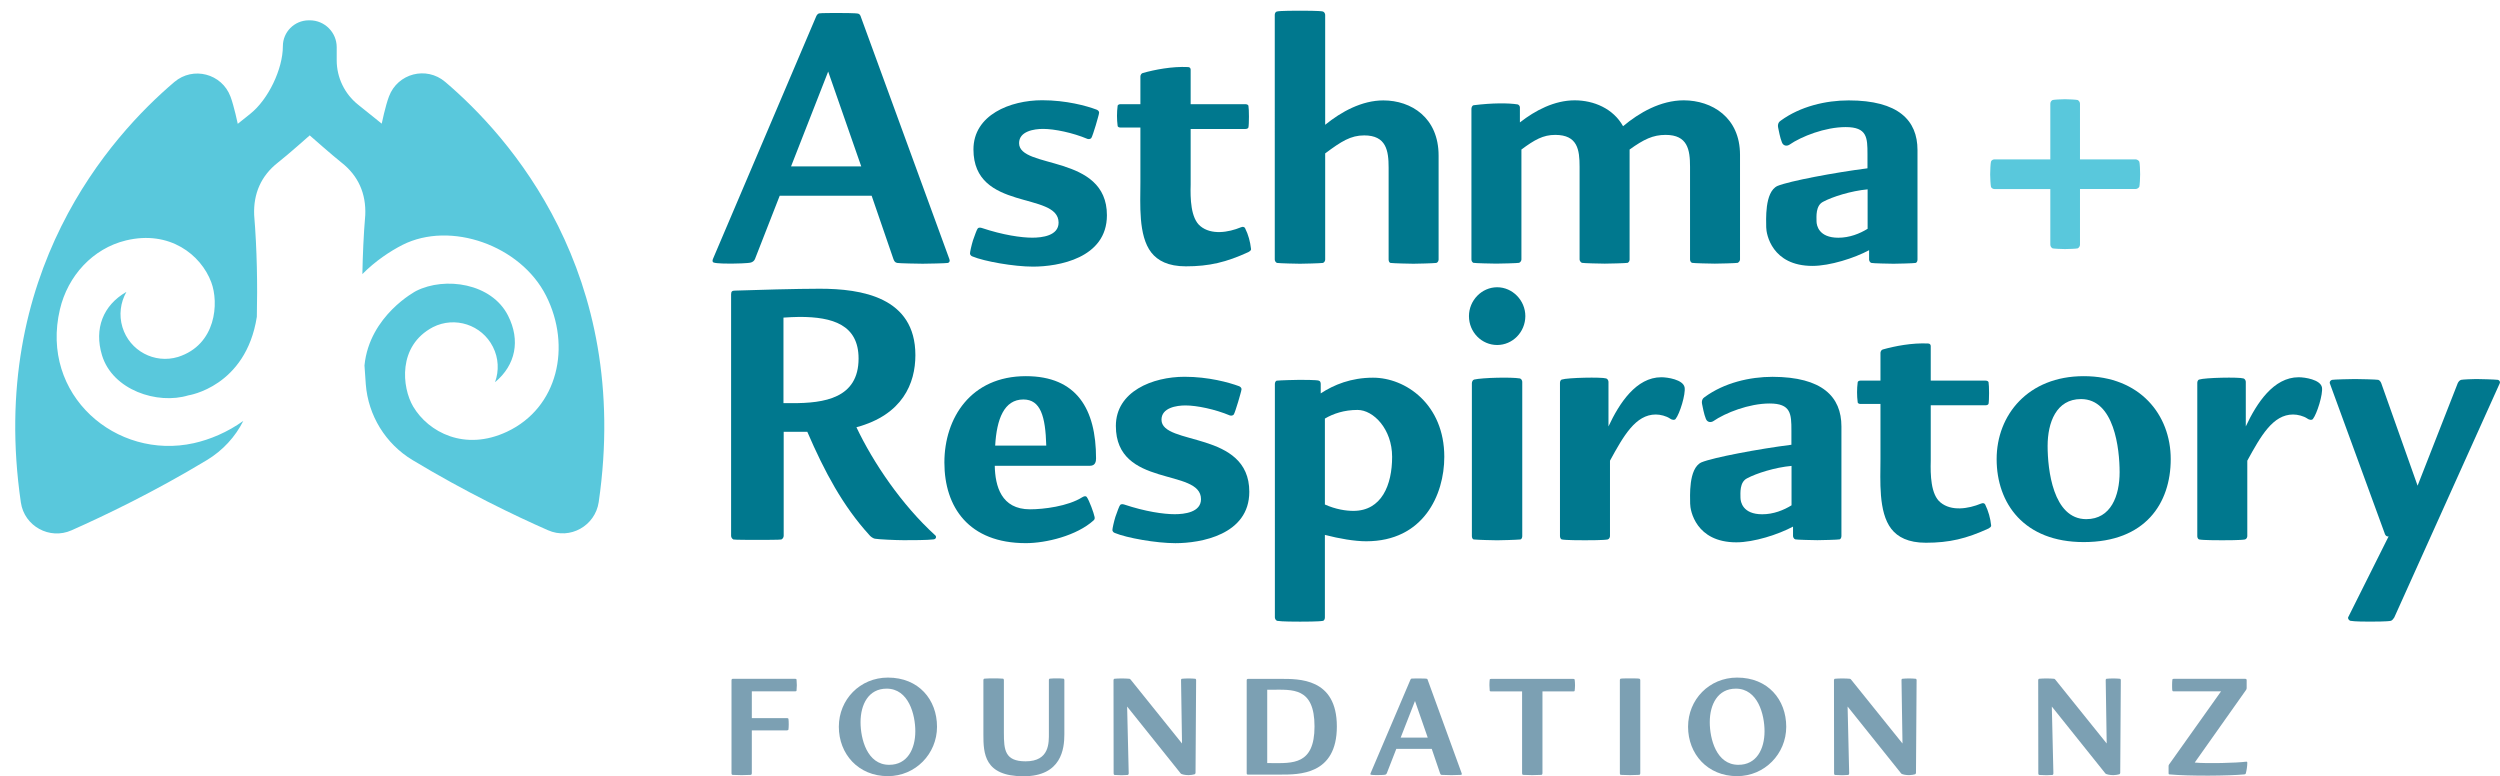
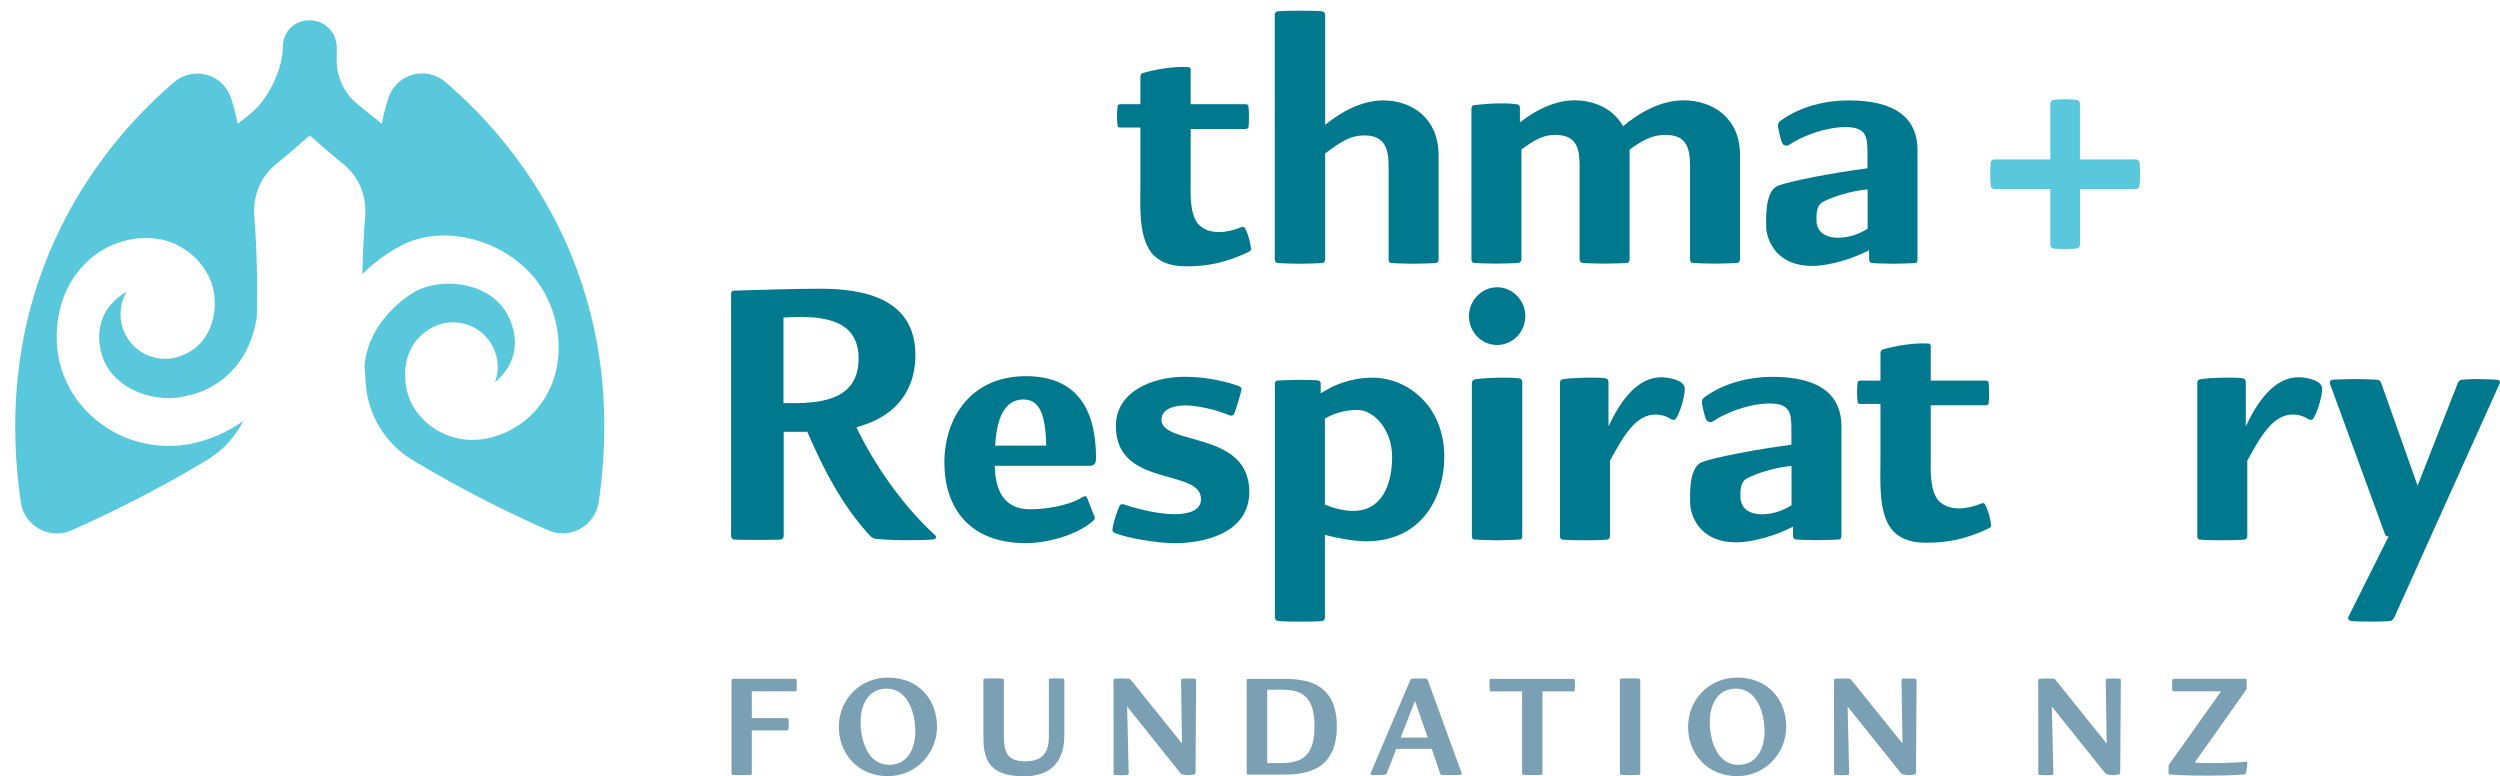
<svg xmlns="http://www.w3.org/2000/svg" xml:space="preserve" viewBox="0 0 182.5 56.667" height="56.667px" width="182.5px" y="0px" x="0px" id="Layer_1" version="1.1">
-   <path d="M69.305,18.918c0.059,0.138,0,0.247-0.108,0.276s-1.563,0.058-1.839,0.058s-1.752-0.028-1.861-0.058  c-0.166-0.029-0.218-0.139-0.275-0.276l-1.592-4.631h-6.711l-1.81,4.631c-0.06,0.138-0.188,0.218-0.298,0.247  c-0.189,0.059-1.178,0.08-1.426,0.08s-1.068,0-1.287-0.08c-0.079-0.029-0.108-0.109-0.059-0.247L59.57,1.224  c0.029-0.08,0.109-0.217,0.219-0.246c0.108-0.029,1.098-0.029,1.366-0.029c0.247,0,1.366,0,1.505,0.051  c0.109,0.029,0.168,0.167,0.188,0.247L69.305,18.918z M62.871,12.149l-2.414-6.926l-2.711,6.926H62.871z" fill="#00788E" />
-   <path d="M76.145,9.41c-0.654,0-1.752,0.167-1.752,1.04c0,1.919,6.412,0.771,6.412,5.263  c0,3.148-3.563,3.751-5.396,3.751c-1.396,0-3.562-0.385-4.411-0.74c-0.109-0.029-0.189-0.139-0.189-0.219  c0-0.109,0.109-0.603,0.219-0.959c0.139-0.385,0.275-0.792,0.355-0.879c0.059-0.059,0.168-0.059,0.275-0.029  c1.563,0.523,2.9,0.713,3.7,0.713c0.713,0,1.919-0.139,1.919-1.099c0-2.297-6.215-0.792-6.215-5.343  c0-2.521,2.684-3.591,5.016-3.591c1.752,0,3.235,0.407,3.969,0.684c0.08,0.029,0.189,0.109,0.189,0.218  c0,0.109-0.167,0.633-0.247,0.932c-0.108,0.355-0.276,0.879-0.327,0.931c-0.08,0.08-0.189,0.08-0.275,0.058  C78.311,9.687,76.975,9.41,76.145,9.41z" fill="#00788E" />
  <path d="M91.323,18.155c0.029,0.138-0.108,0.189-0.188,0.246c-1.613,0.742-2.851,1.041-4.572,1.041  c-1.286,0-2.057-0.416-2.521-1.012c-0.959-1.235-0.793-3.562-0.793-5.096V9.308h-1.476c-0.06,0-0.188-0.028-0.188-0.138  c-0.059-0.437-0.059-0.987,0-1.425c0-0.109,0.139-0.139,0.188-0.139h1.476V5.579c0-0.08,0.059-0.218,0.168-0.247  c0.879-0.247,2.137-0.494,3.313-0.437c0.139,0,0.188,0.109,0.188,0.189v2.521h3.998c0.08,0,0.189,0.029,0.219,0.109  c0.051,0.247,0.051,1.367,0,1.592c-0.028,0.08-0.139,0.109-0.219,0.109h-3.998v4.057c-0.029,1.01,0,2.463,0.713,3.039  c0.793,0.653,2.027,0.465,2.959,0.08c0.138-0.059,0.246-0.029,0.297,0.057C91.135,17.138,91.266,17.66,91.323,18.155z" fill="#00788E" />
  <path d="M105.018,11.358v7.589c0,0.079-0.051,0.218-0.166,0.247c-0.219,0.029-1.426,0.059-1.672,0.059  c-0.248,0-1.455-0.029-1.674-0.059c-0.107-0.028-0.137-0.166-0.137-0.247v-6.709c0-1.236-0.168-2.354-1.781-2.354  c-0.988,0-1.672,0.436-2.85,1.314v7.749c0,0.079-0.053,0.218-0.168,0.247c-0.219,0.029-1.426,0.059-1.672,0.059  c-0.248,0-1.455-0.029-1.672-0.059c-0.109-0.028-0.168-0.166-0.168-0.247V1.086c0-0.08,0.029-0.218,0.168-0.247  c0.188-0.058,1.424-0.058,1.672-0.058c0.246,0,1.453,0,1.672,0.058c0.109,0.029,0.168,0.167,0.168,0.247V9.11  c1.178-0.959,2.682-1.78,4.244-1.78C103.02,7.33,105.018,8.588,105.018,11.358z" fill="#00788E" />
  <path d="M127.021,11.3v7.641c0,0.08-0.057,0.188-0.166,0.246c-0.109,0.029-1.426,0.059-1.672,0.059  c-0.248,0-1.563-0.029-1.672-0.059c-0.109-0.058-0.139-0.166-0.139-0.246v-6.769c0-1.235-0.168-2.325-1.781-2.325  c-0.93,0-1.592,0.326-2.631,1.068c0,0.109,0,0.247,0,0.385v7.641c0,0.08-0.029,0.188-0.139,0.246  c-0.109,0.029-1.426,0.059-1.672,0.059c-0.248,0-1.563-0.029-1.674-0.059c-0.107-0.058-0.166-0.166-0.166-0.246v-6.768  c0-1.236-0.139-2.326-1.779-2.326c-0.881,0-1.506,0.355-2.467,1.068v8.025c0,0.08-0.051,0.188-0.166,0.246  c-0.109,0.029-1.426,0.059-1.672,0.059c-0.248,0-1.563-0.029-1.672-0.059c-0.109-0.058-0.139-0.166-0.139-0.246V7.956  c0-0.08,0.029-0.247,0.166-0.275c1.346-0.168,2.521-0.168,3.207-0.06c0.107,0.028,0.166,0.138,0.166,0.218v1.098  c1.121-0.879,2.521-1.613,4-1.613c1.395,0,2.818,0.604,3.531,1.89c1.178-0.989,2.74-1.89,4.436-1.89  C124.967,7.33,127.021,8.565,127.021,11.3z" fill="#00788E" />
  <path d="M139.977,10.951v7.996c0,0.079-0.029,0.218-0.139,0.247s-1.367,0.059-1.613,0.059  c-0.248,0-1.533-0.029-1.613-0.059c-0.109-0.028-0.168-0.166-0.168-0.247v-0.683c-1.068,0.573-2.85,1.147-4.137,1.147  c-2.959,0-3.373-2.326-3.373-2.819c0-0.496-0.137-2.574,0.822-3.018c0.85-0.355,4.217-0.988,6.57-1.287v-1.04  c0-1.207-0.027-1.97-1.592-1.97c-1.506,0-3.234,0.683-4.107,1.287c-0.166,0.109-0.436,0.109-0.545-0.168  c-0.137-0.326-0.246-0.93-0.275-1.068c-0.059-0.275,0.051-0.436,0.189-0.523c1.424-1.039,3.285-1.476,4.957-1.476  C138.582,7.33,139.977,8.785,139.977,10.951z M134.197,17.354c0.82,0,1.563-0.297,2.139-0.653v-2.878  c-1.207,0.109-2.574,0.545-3.236,0.9c-0.574,0.276-0.494,1.099-0.494,1.426C132.605,16.454,132.771,17.354,134.197,17.354z" fill="#00788E" />
  <path d="M68.155,39.375c-0.465,0.059-1.612,0.059-2.188,0.059c-0.545,0-1.86-0.059-2.107-0.109  c-0.139-0.029-0.327-0.168-0.407-0.277c-1.919-2.107-3.257-4.602-4.521-7.529c-0.276,0-1.723,0-1.723,0v7.588  c0,0.109-0.06,0.219-0.168,0.275c-0.08,0.029-1.345,0.029-1.752,0.029c-0.406,0-1.672,0-1.752-0.029  c-0.109-0.059-0.167-0.166-0.167-0.275V21.491c0-0.219,0.08-0.276,0.276-0.276c1.453-0.051,4.572-0.138,6.193-0.138  c3.037,0,6.984,0.604,6.984,4.85c0,2.057-0.932,4.354-4.304,5.262c1.235,2.604,3.315,5.67,5.75,7.887  C68.375,39.156,68.346,39.353,68.155,39.375z M62.676,26.173c0-2.464-1.892-3.039-4.305-3.039c-0.406,0-0.791,0.029-1.178,0.051  v6.245c0.051,0,0.574,0,0.633,0C60.159,29.437,62.676,29.08,62.676,26.173z" fill="#00788E" />
-   <path d="M79.903,37.732c0.028,0.109,0,0.188-0.06,0.246c-1.234,1.127-3.481,1.672-4.957,1.672  c-4.166,0-5.946-2.631-5.946-5.887c0-3.236,1.92-6.303,5.946-6.303c3.723,0,5.125,2.413,5.125,5.997  c0,0.189-0.029,0.545-0.437,0.545h-6.957c0.029,1.477,0.466,3.178,2.573,3.178c0.988,0,2.77-0.219,3.811-0.879  c0.137-0.08,0.246-0.109,0.326-0.029C79.518,36.533,79.853,37.462,79.903,37.732z M72.648,32.527h3.729  c-0.058-2.137-0.414-3.365-1.672-3.365C73.303,29.162,72.758,30.585,72.648,32.527z" fill="#00788E" />
+   <path d="M79.903,37.732c0.028,0.109,0,0.188-0.06,0.246c-1.234,1.127-3.481,1.672-4.957,1.672  c-4.166,0-5.946-2.631-5.946-5.887c0-3.236,1.92-6.303,5.946-6.303c3.723,0,5.125,2.413,5.125,5.997  c0,0.189-0.029,0.545-0.437,0.545h-6.957c0.029,1.477,0.466,3.178,2.573,3.178c0.988,0,2.77-0.219,3.811-0.879  c0.137-0.08,0.246-0.109,0.326-0.029z M72.648,32.527h3.729  c-0.058-2.137-0.414-3.365-1.672-3.365C73.303,29.162,72.758,30.585,72.648,32.527z" fill="#00788E" />
  <path d="M86.541,29.597c-0.654,0-1.752,0.168-1.752,1.041c0,1.918,6.41,0.77,6.41,5.262  c0,3.148-3.563,3.752-5.395,3.752c-1.396,0-3.562-0.385-4.411-0.742c-0.109-0.027-0.188-0.137-0.188-0.217  c0-0.109,0.108-0.604,0.217-0.959c0.14-0.385,0.276-0.793,0.356-0.879c0.06-0.059,0.167-0.059,0.276-0.029  c1.563,0.523,2.899,0.711,3.699,0.711c0.713,0,1.92-0.137,1.92-1.098c0-2.297-6.215-0.791-6.215-5.342  c0-2.523,2.682-3.592,5.016-3.592c1.752,0,3.234,0.415,3.969,0.684c0.08,0.029,0.189,0.109,0.189,0.219s-0.168,0.631-0.248,0.93  c-0.108,0.357-0.275,0.881-0.326,0.932c-0.08,0.08-0.189,0.08-0.276,0.059C88.699,29.873,87.361,29.597,86.541,29.597z" fill="#00788E" />
  <path d="M105.434,33.349c0,2.791-1.535,6.164-5.699,6.164c-0.852,0-1.947-0.189-3.018-0.465v6.027  c0,0.078-0.029,0.217-0.139,0.246c-0.275,0.059-1.424,0.059-1.672,0.059c-0.246,0-1.365,0-1.672-0.059  c-0.107-0.029-0.168-0.168-0.168-0.246V28.035c0-0.08,0.029-0.218,0.141-0.247c0.246-0.029,1.395-0.059,1.643-0.059  c0.217,0,1.314,0,1.424,0.059c0.109,0.029,0.139,0.139,0.139,0.247v0.683c0.961-0.632,2.219-1.147,3.811-1.147  C102.613,27.567,105.434,29.517,105.434,33.349z M101.625,33.349c0-2.029-1.367-3.424-2.523-3.424c-0.988,0-1.779,0.275-2.385,0.631  v6.273c0.793,0.355,1.535,0.465,2.08,0.465C100.859,37.294,101.625,35.406,101.625,33.349z" fill="#00788E" />
  <path d="M109.293,25.185c-1.127,0-2.059-0.932-2.059-2.108c0-1.149,0.932-2.108,2.059-2.108  c1.119,0,2.057,0.959,2.057,2.108C111.344,24.253,110.412,25.185,109.293,25.185z M111.125,39.134c0,0.08-0.029,0.248-0.168,0.248  c-0.275,0.029-1.424,0.059-1.672,0.059c-0.246,0-1.396-0.029-1.672-0.059c-0.139,0-0.166-0.166-0.166-0.248V27.983  c0-0.109,0.059-0.248,0.166-0.276c0.604-0.138,2.713-0.188,3.344-0.08c0.109,0.029,0.168,0.167,0.168,0.247V39.134z" fill="#00788E" />
  <path d="M122.318,30.585c-0.078,0.109-0.297,0.059-0.406-0.029c-0.275-0.189-0.711-0.297-1.039-0.297  c-1.477,0-2.355,1.563-3.344,3.371v5.504c0,0.078-0.051,0.217-0.168,0.246c-0.275,0.059-1.396,0.059-1.672,0.059  c-0.248,0-1.396,0-1.672-0.059c-0.107-0.027-0.139-0.166-0.139-0.246V27.953c0-0.08,0.029-0.218,0.139-0.247  c0.414-0.139,2.9-0.189,3.234-0.08c0.107,0.029,0.168,0.167,0.168,0.247v3.257c0.791-1.701,2.027-3.591,3.859-3.591  c0.436,0,1.592,0.167,1.699,0.741C123.061,28.774,122.625,30.201,122.318,30.585z" fill="#00788E" />
  <path d="M134.424,31.13v7.996c0,0.08-0.029,0.219-0.139,0.248s-1.367,0.059-1.613,0.059  c-0.248,0-1.535-0.029-1.613-0.059c-0.109-0.029-0.168-0.168-0.168-0.248v-0.684c-1.068,0.574-2.85,1.148-4.137,1.148  c-2.959,0-3.373-2.326-3.373-2.82s-0.139-2.572,0.822-3.018c0.85-0.355,4.215-0.988,6.57-1.285v-1.041  c0-1.207-0.029-1.971-1.592-1.971c-1.506,0-3.234,0.684-4.107,1.287c-0.166,0.109-0.436,0.109-0.545-0.166  c-0.139-0.328-0.246-0.932-0.275-1.068c-0.059-0.277,0.051-0.438,0.188-0.523c1.426-1.042,3.285-1.477,4.957-1.477  C133.027,27.517,134.424,28.964,134.424,31.13z M128.643,37.542c0.822,0,1.564-0.299,2.139-0.654v-2.877  c-1.207,0.107-2.572,0.545-3.234,0.9c-0.574,0.275-0.494,1.098-0.494,1.424C127.059,36.642,127.219,37.542,128.643,37.542z" fill="#00788E" />
  <path d="M145.35,38.333c0.029,0.139-0.109,0.189-0.188,0.248c-1.615,0.74-2.852,1.039-4.574,1.039  c-1.285,0-2.057-0.414-2.521-1.01c-0.959-1.236-0.793-3.561-0.793-5.096v-4.027h-1.475c-0.059,0-0.189-0.029-0.189-0.137  c-0.059-0.438-0.059-0.991,0-1.426c0-0.109,0.139-0.138,0.189-0.138h1.475v-2.028c0-0.08,0.061-0.218,0.168-0.246  c0.881-0.248,2.139-0.494,3.314-0.437c0.139,0,0.188,0.108,0.188,0.188v2.522h3.998c0.08,0,0.189,0.028,0.221,0.108  c0.051,0.248,0.051,1.368,0,1.586c-0.029,0.08-0.141,0.107-0.221,0.107h-3.998v4.057c-0.027,1.012,0,2.465,0.715,3.039  c0.791,0.654,2.025,0.465,2.957,0.08c0.139-0.059,0.248-0.029,0.299,0.059C145.16,37.324,145.299,37.841,145.35,38.333z" fill="#00788E" />
-   <path d="M158.463,33.515c0,3.234-1.861,6.057-6.354,6.057c-4.354,0-6.354-2.822-6.354-6.057s2.305-6.055,6.354-6.055  C156.217,27.459,158.463,30.281,158.463,33.515z M154.732,34.474c0-1.701-0.385-5.342-2.818-5.342c-1.813,0-2.438,1.723-2.438,3.424  s0.387,5.342,2.82,5.342C154.107,37.898,154.732,36.175,154.732,34.474z" fill="#00788E" />
  <path d="M168.844,30.585c-0.08,0.109-0.299,0.059-0.406-0.029c-0.275-0.189-0.713-0.297-1.041-0.297  c-1.475,0-2.354,1.563-3.344,3.371v5.504c0,0.078-0.051,0.217-0.166,0.246c-0.277,0.059-1.396,0.059-1.672,0.059  c-0.248,0-1.396,0-1.672-0.059c-0.109-0.027-0.141-0.166-0.141-0.246V27.953c0-0.08,0.029-0.218,0.141-0.247  c0.414-0.139,2.898-0.189,3.232-0.08c0.109,0.029,0.168,0.167,0.168,0.247v3.257c0.793-1.701,2.027-3.591,3.859-3.591  c0.438,0,1.592,0.167,1.701,0.741C169.586,28.774,169.143,30.201,168.844,30.585z" fill="#00788E" />
  <path d="M182.48,27.983l-7.697,17.09c-0.059,0.08-0.139,0.217-0.248,0.246c-0.246,0.059-1.287,0.059-1.533,0.059  c-0.248,0-1.119,0-1.426-0.059c-0.107-0.029-0.188-0.166-0.166-0.246l2.959-5.918c-0.061,0-0.08,0-0.109,0  c-0.109-0.029-0.168-0.166-0.188-0.246l-3.998-10.934c-0.029-0.108,0.057-0.217,0.166-0.246c0.107-0.029,1.426-0.059,1.672-0.059  c0.248,0,1.586,0.029,1.701,0.059c0.107,0.029,0.188,0.166,0.219,0.246l2.652,7.481l2.93-7.481c0.051-0.108,0.139-0.217,0.248-0.246  c0.107-0.029,0.85-0.059,1.098-0.059c0.246,0,1.344,0.029,1.592,0.059C182.48,27.765,182.531,27.903,182.48,27.983z" fill="#00788E" />
  <g>
    <path d="M54.883,53.332v3.125c0,0.043-0.021,0.088-0.065,0.109c-0.044,0.008-0.574,0.02-0.677,0.02   c-0.108,0-0.633-0.014-0.676-0.02c-0.051-0.021-0.065-0.066-0.065-0.109V49.66c0-0.064,0.028-0.109,0.108-0.109h4.545   c0.027,0,0.086,0.021,0.094,0.053c0.008,0.043,0.021,0.318,0.021,0.414c0,0.086-0.015,0.371-0.021,0.398   c-0.008,0.043-0.064,0.051-0.094,0.051h-3.17v1.955h2.565c0.043,0,0.087,0.008,0.108,0.053c0.015,0.027,0.021,0.305,0.021,0.393   c0,0.086-0.008,0.355-0.021,0.398c-0.021,0.029-0.065,0.051-0.108,0.051h-2.565V53.332z" fill="#7CA0B3" />
    <path d="M68.402,53.054c0,1.984-1.584,3.605-3.583,3.605c-2.167,0-3.584-1.621-3.584-3.605s1.541-3.59,3.584-3.59   C67.065,49.464,68.402,51.07,68.402,53.054z M66.818,53.382c0-1.215-0.486-3.111-2.094-3.111c-1.33,0-1.904,1.162-1.904,2.449   c0,1.207,0.473,3.111,2.086,3.111C66.229,55.839,66.818,54.683,66.818,53.382z" fill="#7CA0B3" />
    <path d="M76.566,49.638c0-0.029,0.021-0.088,0.064-0.096c0.123-0.02,0.422-0.02,0.517-0.02   c0.108,0,0.356,0,0.487,0.02c0.043,0.008,0.064,0.066,0.064,0.096v3.977c0,1.025-0.203,3.053-2.98,3.053   c-2.879,0-2.93-1.68-2.93-3.053v-3.977c0-0.029,0.022-0.088,0.073-0.096c0.138-0.02,0.56-0.02,0.669-0.02   c0.107,0,0.516,0,0.689,0.02c0.043,0.008,0.065,0.066,0.065,0.096v3.859c0,1.25,0.072,2.08,1.585,2.08c1.766,0,1.7-1.375,1.7-2.08   v-3.859H76.566z" fill="#7CA0B3" />
    <path d="M87.317,49.638l-0.043,6.775c0,0.043-0.022,0.086-0.065,0.109c-0.064,0.027-0.32,0.063-0.437,0.063   c-0.24,0-0.517-0.051-0.581-0.123l-3.911-4.885l0.116,4.885c0,0.045-0.021,0.088-0.064,0.109c-0.045,0.008-0.35,0.021-0.443,0.021   c-0.109,0-0.487-0.016-0.531-0.021c-0.051-0.021-0.064-0.064-0.064-0.109l-0.008-6.816c0-0.029,0.021-0.088,0.064-0.096   c0.096-0.021,0.438-0.021,0.539-0.021c0.107,0,0.436,0,0.553,0.021c0.051,0.008,0.094,0.051,0.123,0.096l3.722,4.629l-0.071-4.629   c0-0.029,0.006-0.088,0.064-0.096c0.109-0.021,0.378-0.021,0.486-0.021c0.095,0,0.379,0,0.486,0.021   C87.297,49.558,87.317,49.609,87.317,49.638z" fill="#7CA0B3" />
    <path d="M93.445,49.558c1.367,0,4.145-0.072,4.145,3.475c0,3.555-2.777,3.512-4.145,3.512h-2.348   c-0.051,0-0.088-0.027-0.088-0.094v-6.797c0-0.051,0.029-0.096,0.096-0.096H93.445L93.445,49.558z M92.813,55.708   c1.532,0,3.147,0.145,3.147-2.676c0-2.887-1.621-2.682-3.147-2.682h-0.306v5.355h0.306V55.708z" fill="#7CA0B3" />
    <path d="M106.705,56.457c0.021,0.051,0,0.096-0.043,0.109c-0.045,0.008-0.605,0.02-0.705,0.02   c-0.109,0-0.676-0.014-0.721-0.02c-0.064-0.008-0.088-0.051-0.109-0.109l-0.609-1.789h-2.588l-0.697,1.789   c-0.021,0.051-0.072,0.088-0.117,0.096c-0.072,0.021-0.457,0.027-0.553,0.027c-0.094,0-0.414,0-0.492-0.027   c-0.029-0.008-0.045-0.045-0.023-0.096l2.908-6.826c0.008-0.027,0.043-0.088,0.088-0.094c0.043-0.008,0.422-0.008,0.531-0.008   c0.094,0,0.529,0,0.58,0.021c0.045,0.008,0.064,0.064,0.072,0.096L106.705,56.457z M104.225,53.847l-0.93-2.676l-1.047,2.676   H104.225z" fill="#7CA0B3" />
    <path d="M114.977,50.023c0,0.088-0.014,0.357-0.027,0.4c-0.008,0.043-0.066,0.051-0.096,0.051H112.6v5.982   c0,0.043-0.021,0.088-0.072,0.109c-0.043,0.008-0.574,0.02-0.676,0.02c-0.109,0-0.625-0.014-0.676-0.02   c-0.045-0.021-0.064-0.066-0.064-0.109v-5.982h-2.256c-0.043,0-0.094-0.008-0.107-0.051c-0.008-0.043-0.021-0.32-0.021-0.4   c0-0.094,0.008-0.369,0.021-0.414c0.008-0.043,0.064-0.051,0.107-0.051h5.998c0.029,0,0.088,0.021,0.096,0.051   C114.963,49.654,114.977,49.929,114.977,50.023z" fill="#7CA0B3" />
    <path d="M119.74,49.638v6.818c0,0.043-0.023,0.096-0.074,0.109c-0.043,0.008-0.561,0.02-0.676,0.02   c-0.109,0-0.625-0.014-0.676-0.02c-0.045-0.008-0.064-0.066-0.064-0.109v-6.818c0-0.029,0.02-0.088,0.064-0.096   c0.086-0.02,0.574-0.02,0.676-0.02c0.115,0,0.604,0,0.676,0.02C119.717,49.558,119.74,49.609,119.74,49.638z" fill="#7CA0B3" />
    <path d="M130.395,53.054c0,1.984-1.584,3.605-3.584,3.605c-2.166,0-3.582-1.621-3.582-3.605s1.541-3.59,3.582-3.59   C129.059,49.464,130.395,51.07,130.395,53.054z M128.811,53.382c0-1.215-0.486-3.111-2.094-3.111c-1.33,0-1.904,1.162-1.904,2.449   c0,1.207,0.473,3.111,2.086,3.111C128.223,55.839,128.811,54.683,128.811,53.382z" fill="#7CA0B3" />
    <path d="M139.912,49.638l-0.045,6.775c0,0.043-0.021,0.086-0.064,0.109c-0.064,0.027-0.32,0.063-0.436,0.063   c-0.24,0-0.518-0.051-0.582-0.123l-3.91-4.885l0.115,4.885c0,0.045-0.021,0.088-0.064,0.109c-0.045,0.008-0.35,0.021-0.443,0.021   c-0.109,0-0.486-0.016-0.531-0.021c-0.051-0.021-0.064-0.064-0.064-0.109l-0.008-6.816c0-0.029,0.021-0.088,0.064-0.096   c0.096-0.021,0.438-0.021,0.539-0.021c0.107,0,0.436,0,0.553,0.021c0.051,0.008,0.094,0.051,0.123,0.096l3.723,4.629l-0.072-4.629   c0-0.029,0.006-0.088,0.064-0.096c0.107-0.021,0.379-0.021,0.486-0.021c0.096,0,0.377,0,0.486,0.021   C139.891,49.558,139.912,49.609,139.912,49.638z" fill="#7CA0B3" />
    <path d="M154.82,49.638l-0.043,6.775c0,0.043-0.021,0.086-0.064,0.109c-0.066,0.027-0.32,0.063-0.438,0.063   c-0.24,0-0.516-0.051-0.582-0.123l-3.91-4.885l0.115,4.885c0,0.045-0.02,0.088-0.064,0.109c-0.043,0.008-0.35,0.021-0.443,0.021   c-0.107,0-0.486-0.016-0.531-0.021c-0.051-0.021-0.063-0.064-0.063-0.109l-0.008-6.816c0-0.029,0.02-0.088,0.064-0.096   c0.096-0.021,0.438-0.021,0.537-0.021c0.109,0,0.438,0,0.553,0.021c0.053,0.008,0.096,0.051,0.123,0.096l3.723,4.629l-0.072-4.629   c0-0.029,0.008-0.088,0.066-0.096c0.107-0.021,0.377-0.021,0.486-0.021c0.094,0,0.377,0,0.486,0.021   C154.799,49.558,154.82,49.609,154.82,49.638z" fill="#7CA0B3" />
    <path d="M163.967,50.359l-3.752,5.307c0.879,0.086,3.047,0.029,3.766-0.064c0.066,0,0.072,0.043,0.072,0.07   c0,0.232-0.043,0.555-0.109,0.785c-0.02,0.053-0.07,0.074-0.107,0.074c-1.148,0.107-3.961,0.137-5.467,0   c-0.043,0-0.064-0.029-0.064-0.074v-0.553c0-0.027,0.021-0.072,0.043-0.107l3.787-5.328h-3.445c-0.043,0-0.088,0-0.107-0.053   c-0.021-0.043-0.021-0.305-0.021-0.398c0-0.086,0.006-0.369,0.021-0.414c0.02-0.043,0.064-0.051,0.107-0.051h5.221   c0.027,0,0.094,0.021,0.094,0.088v0.582C164.01,50.279,163.988,50.314,163.967,50.359z" fill="#7CA0B3" />
  </g>
  <g>
    <path d="M156.23,12.731c0,0.248-0.027,0.793-0.059,0.902c-0.059,0.108-0.189,0.166-0.275,0.166h-4.057v4.057   c0,0.109-0.059,0.218-0.168,0.275c-0.107,0.029-0.682,0.051-0.93,0.051s-0.822-0.028-0.902-0.051   c-0.107-0.058-0.166-0.166-0.166-0.275V13.8h-4.086c-0.08,0-0.219-0.058-0.246-0.166c-0.029-0.109-0.059-0.654-0.059-0.902   c0-0.275,0.027-0.821,0.059-0.93c0.027-0.109,0.166-0.168,0.246-0.168h4.086V7.577c0-0.109,0.051-0.219,0.166-0.275   c0.08-0.029,0.654-0.059,0.902-0.059s0.82,0.029,0.93,0.059c0.109,0.059,0.168,0.166,0.168,0.275v4.057h4.057   c0.08,0,0.219,0.059,0.275,0.168C156.209,11.91,156.23,12.455,156.23,12.731z" fill="#59C8DC" />
  </g>
  <path d="M20.65,3.369L20.65,3.369c0,1.672-1.068,3.896-2.377,4.937l-0.916,0.733c0,0-0.27-1.287-0.53-1.985  c-0.633-1.687-2.733-2.23-4.101-1.067C8.104,9.911-0.918,19.914,1.524,36.685c0.255,1.729,2.103,2.74,3.7,2.027  c2.421-1.076,6.025-2.799,9.879-5.125c1.156-0.697,2.072-1.693,2.66-2.863c-1.162,0.836-2.449,1.367-3.612,1.627  c-5.655,1.258-11.253-3.51-9.776-9.77c0.573-2.436,2.391-4.441,4.819-5.029c3.19-0.771,5.479,1.047,6.229,3.053  c0.566,1.498,0.371,4.558-2.422,5.451c-1.723,0.523-3.539-0.449-4.063-2.172c-0.27-0.888-0.139-1.811,0.283-2.56l-0.008-0.007  c-1.687,0.974-2.354,2.675-1.767,4.615c0.771,2.545,4.042,3.622,6.304,2.93c0,0,4.2-0.619,5-5.736  c0.051-2.312,0.016-4.87-0.195-7.422c-0.065-1.563,0.502-2.872,1.736-3.838c0.685-0.531,2.319-1.983,2.319-1.983  s1.636,1.445,2.317,1.983c1.236,0.967,1.805,2.274,1.738,3.838c-0.123,1.446-0.183,2.899-0.211,4.304  c0.952-0.959,2.021-1.666,2.93-2.131c3.504-1.767,8.621,0.029,10.482,3.715c1.86,3.687,0.879,8.165-2.85,9.922  c-3.09,1.455-5.743,0.037-6.855-1.838c-0.814-1.382-1.156-4.428,1.446-5.795c1.606-0.813,3.569-0.166,4.377,1.439  c0.421,0.828,0.45,1.752,0.159,2.566l0.008,0.006c1.49-1.25,1.854-3.039,0.938-4.849c-1.199-2.377-4.602-2.864-6.709-1.803  c0,0-3.41,1.78-3.772,5.438c0.028,0.479,0.06,0.944,0.095,1.367c0.174,2.29,1.446,4.354,3.409,5.538  c3.86,2.326,7.466,4.059,9.894,5.125c1.606,0.713,3.445-0.318,3.701-2.057c2.428-16.762-6.587-26.75-11.211-30.676  c-1.373-1.164-3.467-0.619-4.1,1.067c-0.262,0.691-0.53,1.985-0.53,1.985l-1.729-1.389c-0.981-0.785-1.557-1.978-1.557-3.235V3.447  c0-1.083-0.88-1.964-1.963-1.964h-0.087C21.486,1.493,20.65,2.336,20.65,3.369z" fill="#59C8DC" />
</svg>